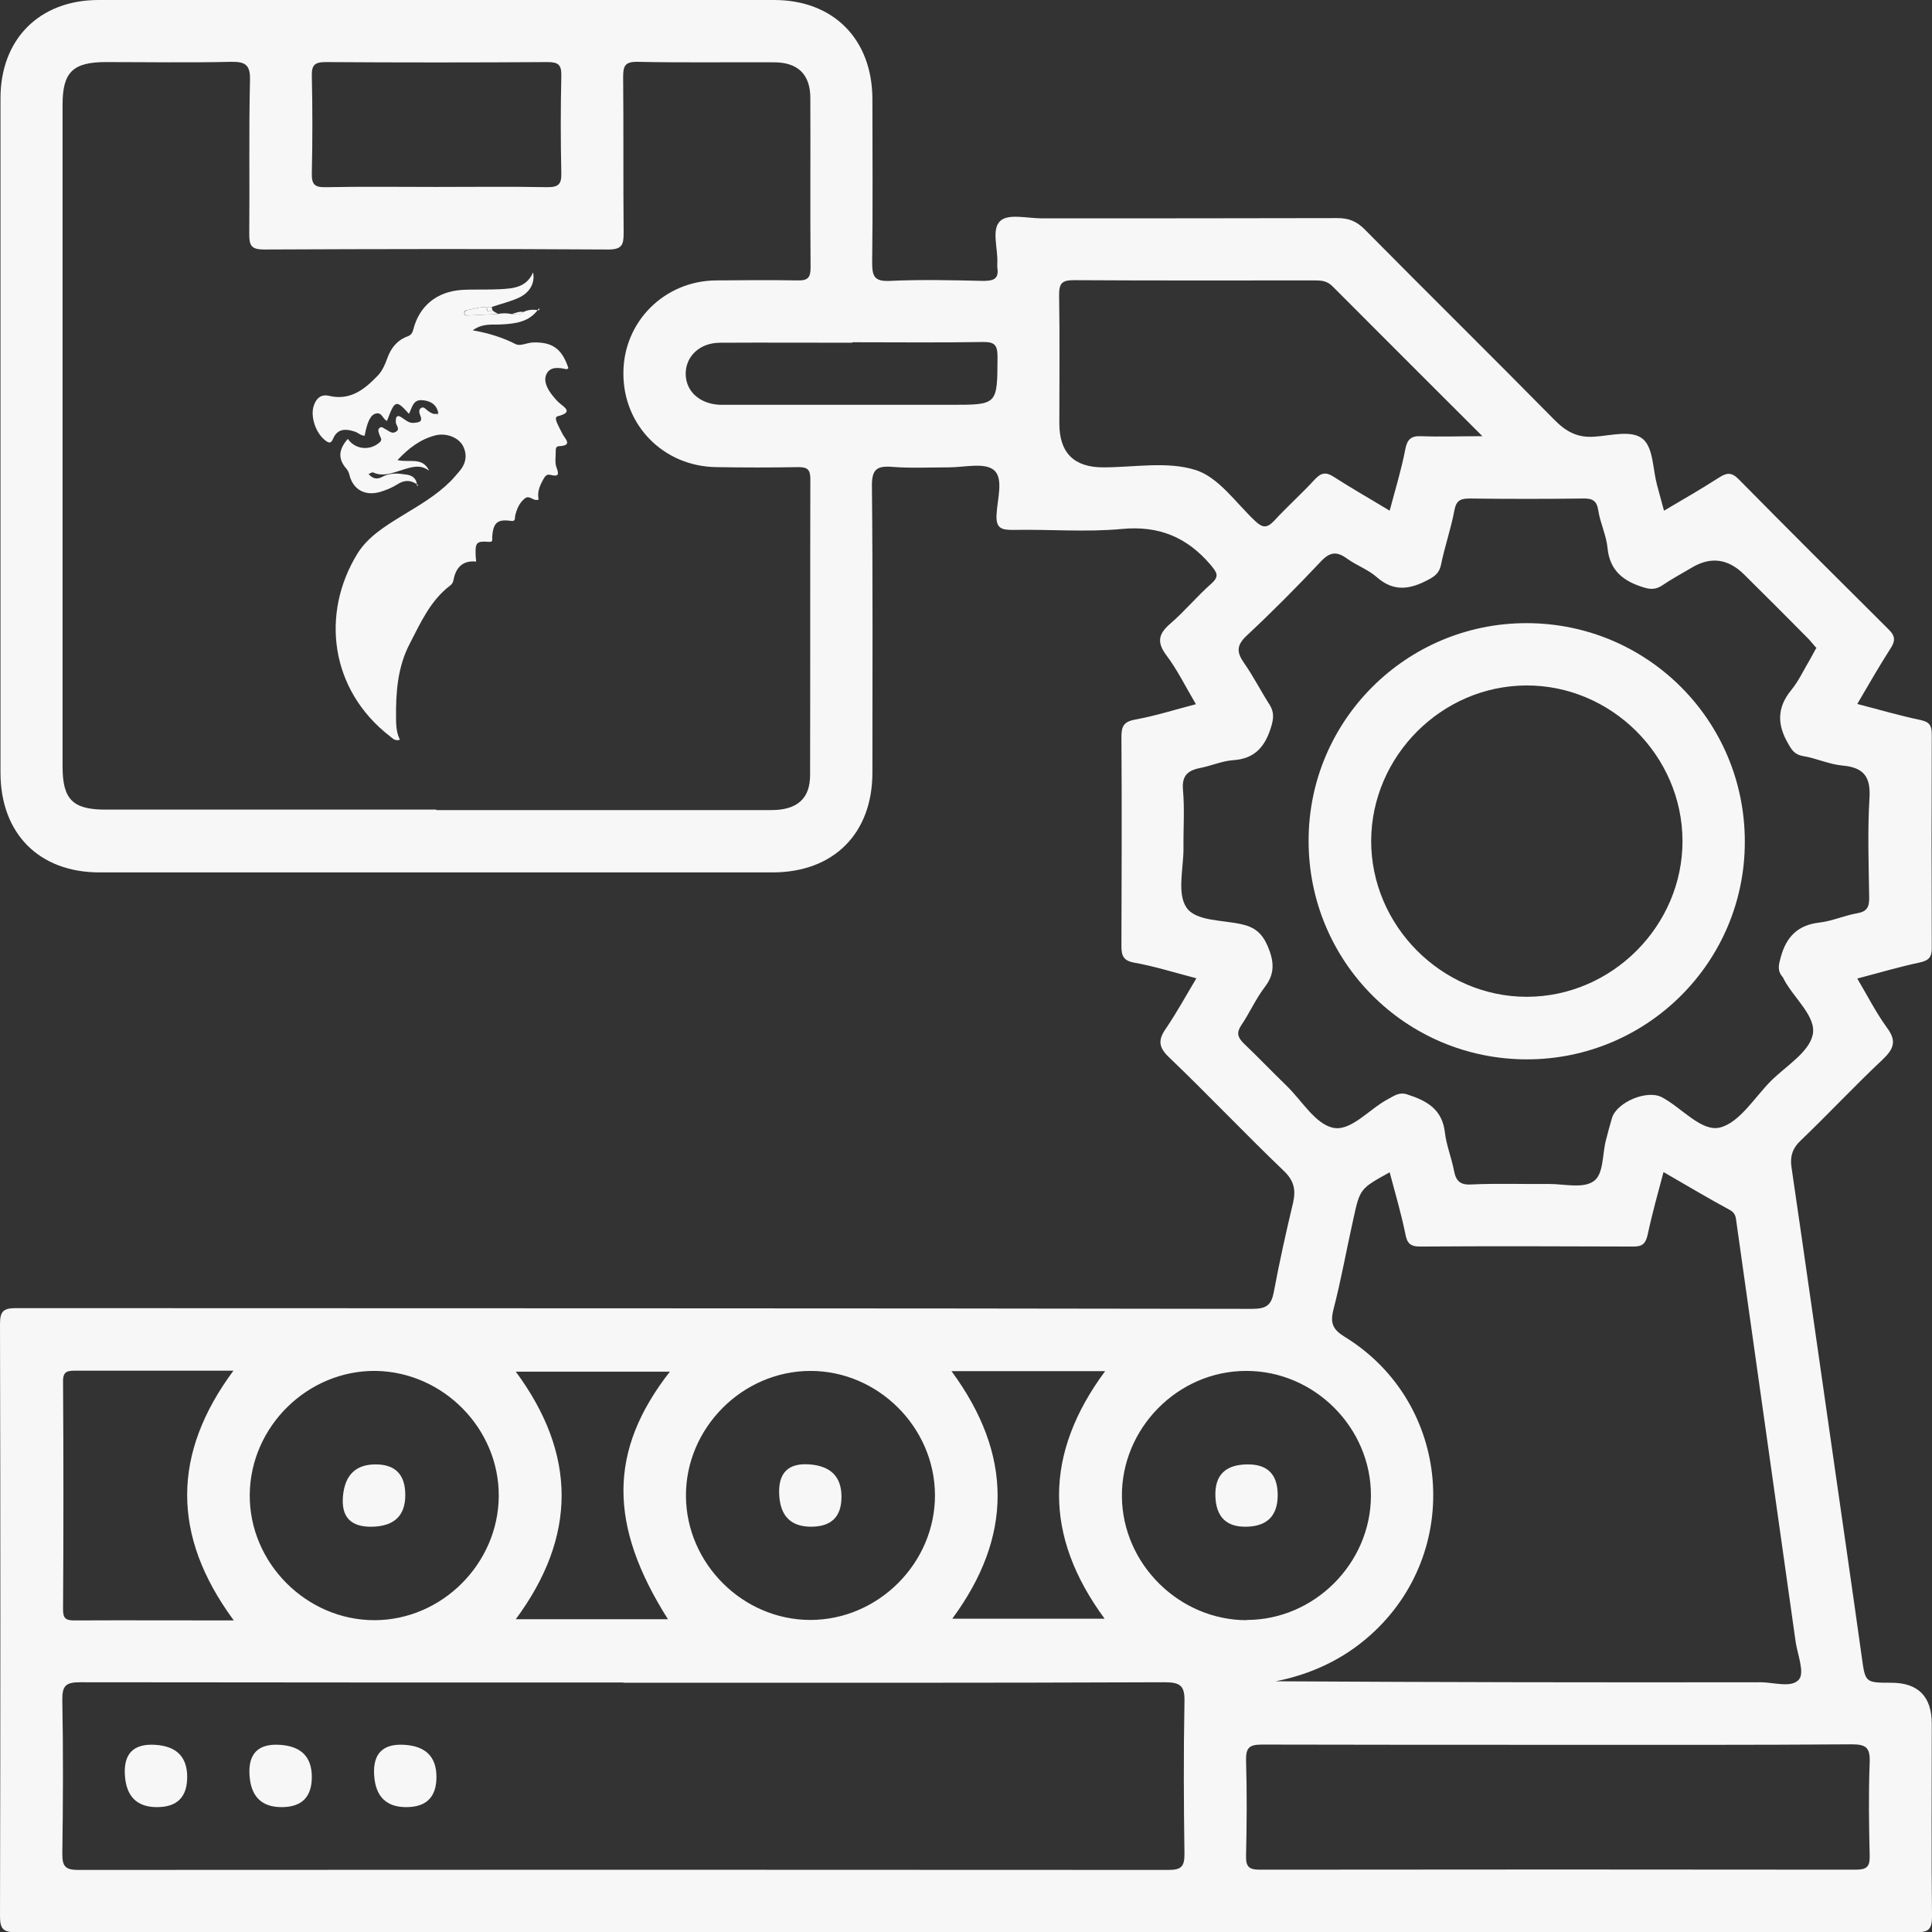
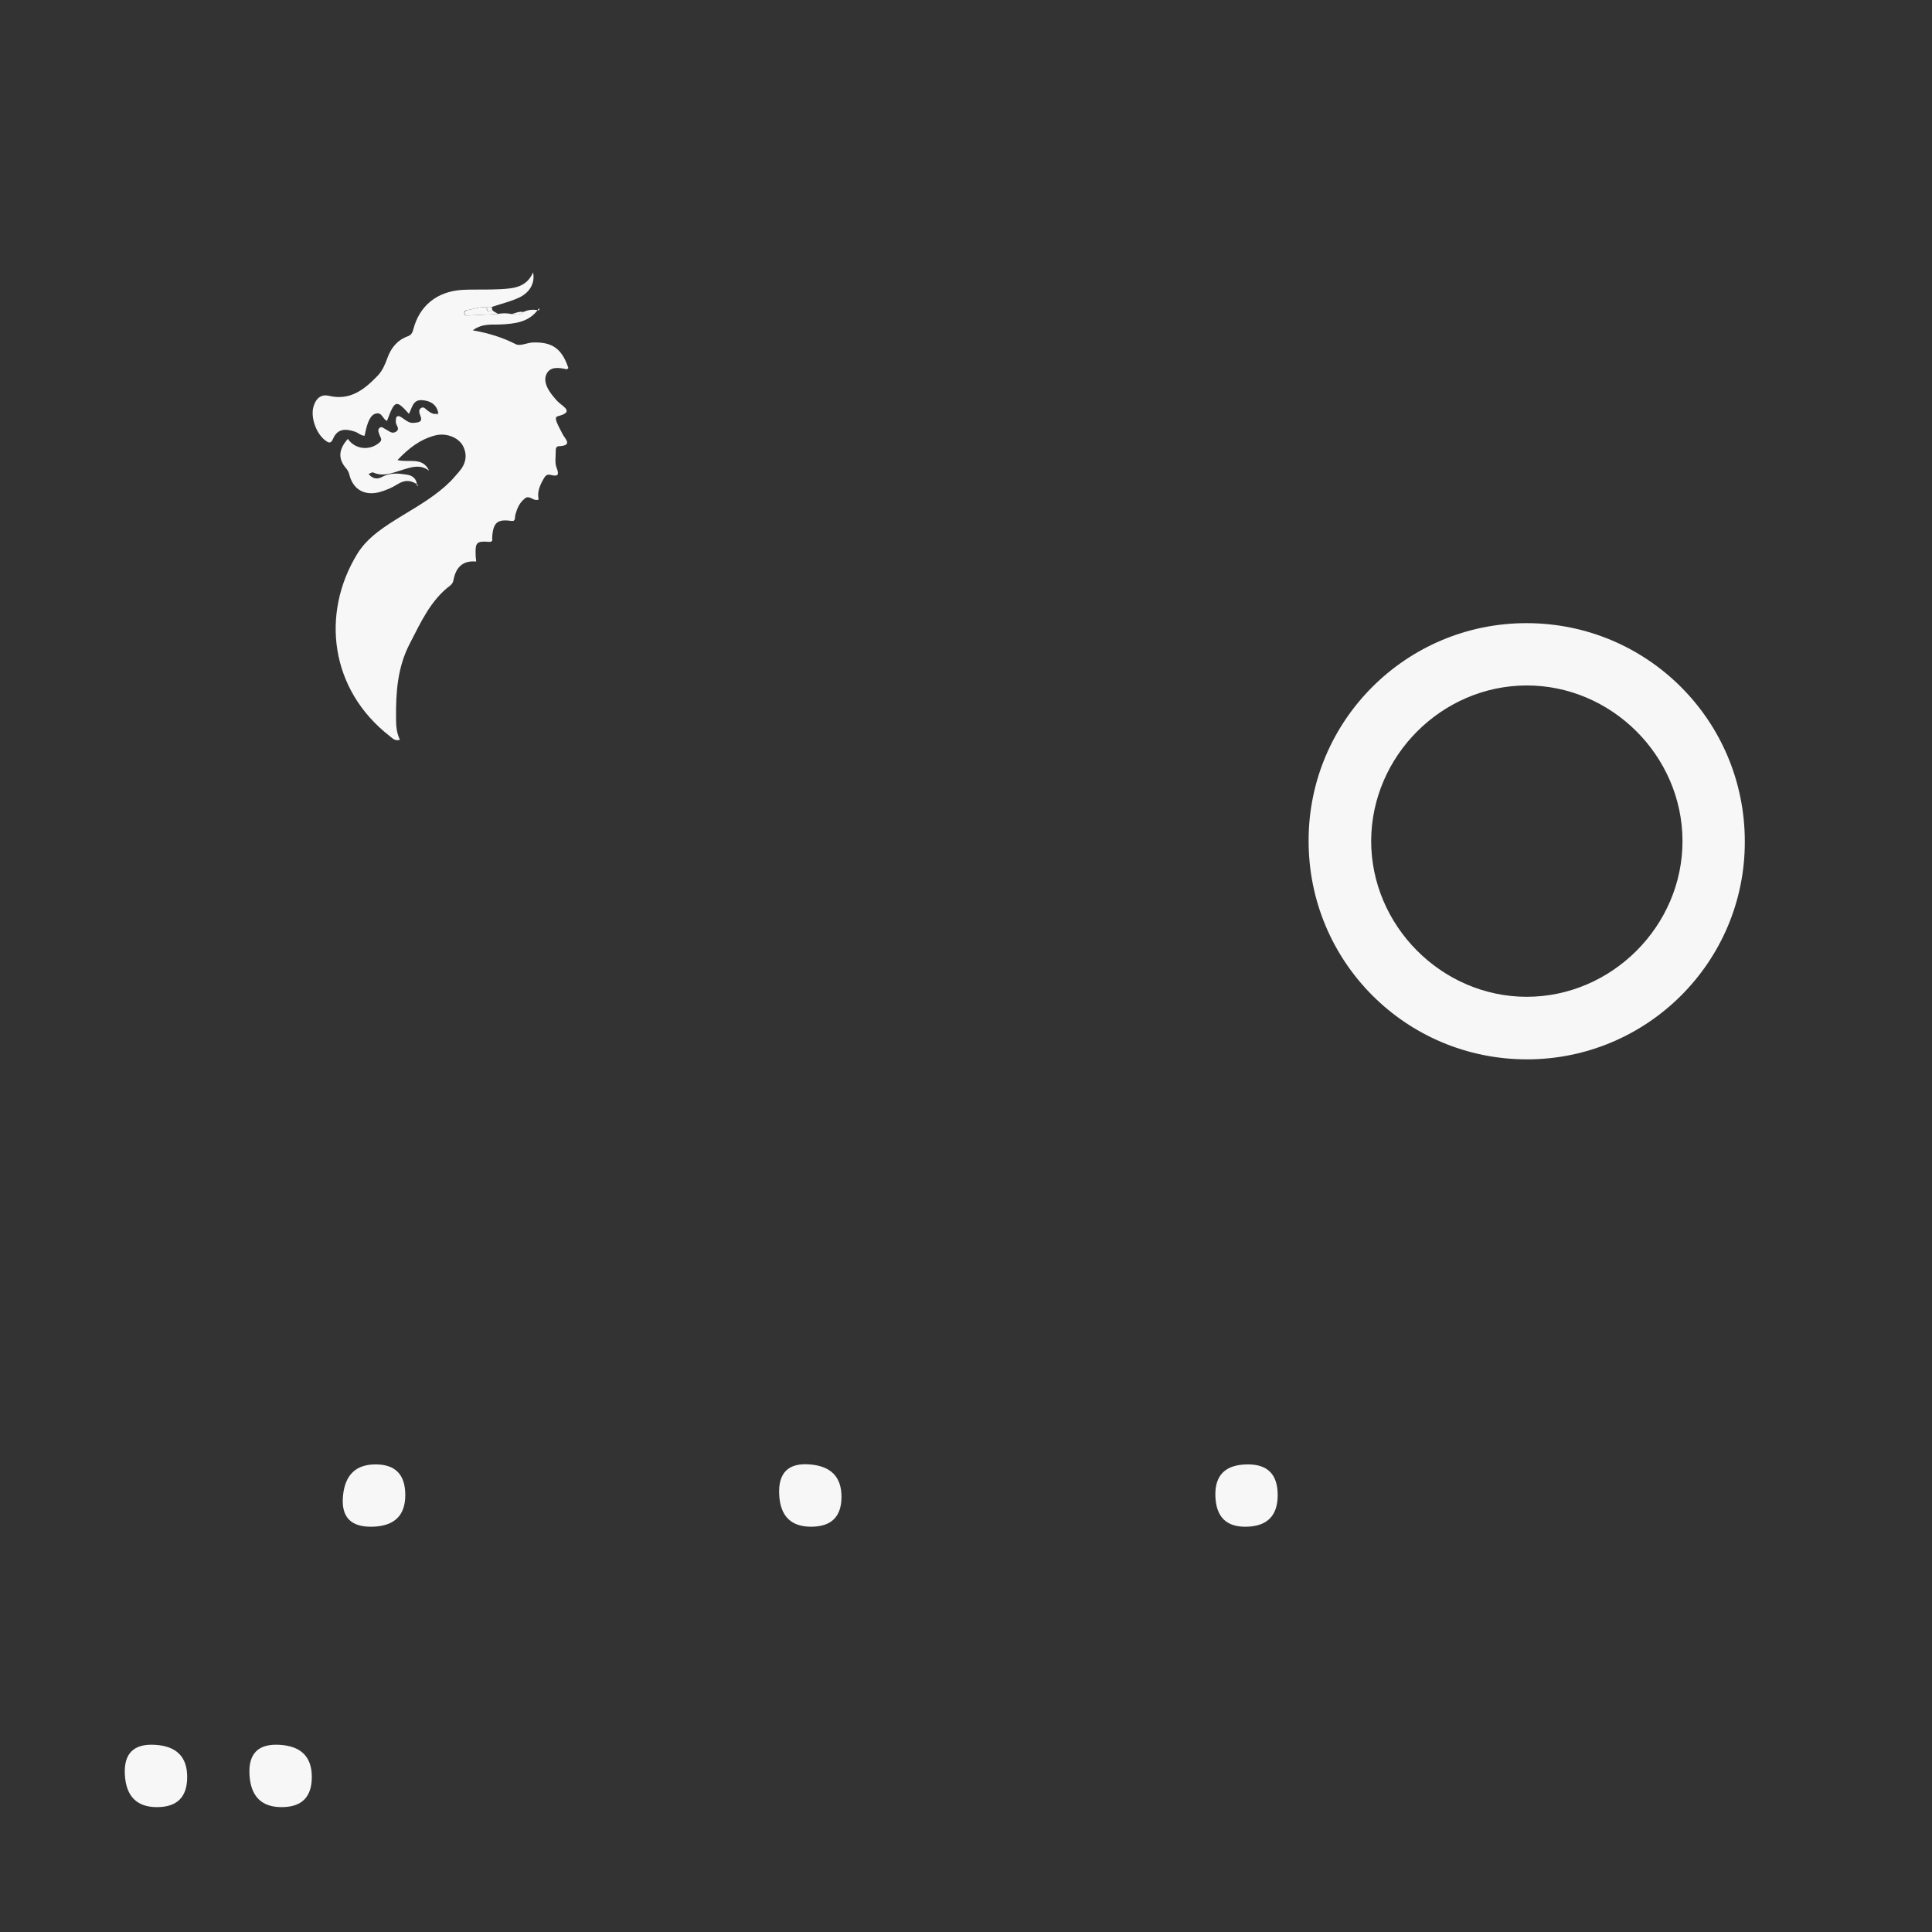
<svg xmlns="http://www.w3.org/2000/svg" id="_Слой_2" data-name="Слой 2" viewBox="0 0 79.37 79.37">
  <rect x="0" y="0" width="79.37" height="79.37" fill="#333333" stroke="none" />
  <defs>
    <style> .cls-1 { fill: #f7f7f7; } </style>
  </defs>
  <g id="_Слой_1-2" data-name="Слой 1">
    <g>
      <g>
-         <path class="cls-1" d="M49.15,40.19c-.89-.23-1.7-.49-2.54-.64-.46-.08-.54-.28-.54-.69,.01-2.85,.02-5.71,0-8.56,0-.44,.07-.65,.57-.74,.83-.15,1.64-.41,2.49-.63-.42-.71-.76-1.41-1.22-2.02-.41-.55-.3-.89,.18-1.3,.58-.5,1.08-1.11,1.66-1.62,.36-.32,.25-.46-.02-.79-.97-1.13-2.11-1.61-3.63-1.47-1.48,.14-2.98,.01-4.48,.04-.48,0-.71-.06-.68-.63,.03-.63,.3-1.49-.11-1.83-.39-.32-1.22-.11-1.85-.11-.77,0-1.55,.04-2.32-.02-.64-.05-.85,.1-.84,.8,.04,3.92,.02,7.84,.02,11.76,0,2.5-1.59,4.09-4.08,4.1-9.22,0-18.45,0-27.67,0-2.49,0-4.07-1.6-4.07-4.1,0-9.23,0-18.45,0-27.68C.01,1.61,1.62,0,4.05,0c9.25,0,18.5,0,27.75,0,2.44,0,4.03,1.61,4.04,4.06,0,2.24,.02,4.48-.01,6.72,0,.56,.08,.79,.72,.76,1.28-.06,2.56-.03,3.84,0,.43,0,.66-.08,.58-.56,0-.05,0-.11,0-.16,.04-.6-.26-1.4,.13-1.75,.33-.3,1.11-.1,1.69-.1,4.05,0,8.1,0,12.16-.01,.46,0,.78,.13,1.11,.46,2.59,2.62,5.21,5.2,7.79,7.82,.48,.49,.95,.75,1.65,.7,.68-.04,1.55-.3,2.01,.11,.41,.37,.39,1.22,.56,1.86,.09,.33,.18,.67,.29,1.07,.78-.46,1.53-.89,2.26-1.36,.31-.2,.51-.23,.8,.06,2.04,2.07,4.1,4.12,6.16,6.17,.29,.28,.29,.48,.08,.8-.46,.72-.88,1.45-1.36,2.27,.89,.23,1.74,.48,2.6,.66,.38,.08,.46,.24,.46,.59-.01,2.93-.01,5.87,0,8.8,0,.37-.14,.49-.49,.57-.85,.18-1.69,.43-2.57,.66,.42,.71,.77,1.4,1.22,2.02,.41,.55,.28,.87-.18,1.31-1.15,1.08-2.22,2.23-3.36,3.32-.35,.33-.45,.67-.38,1.12,.56,3.82,1.1,7.64,1.65,11.46,.41,2.87,.83,5.74,1.23,8.61,.15,1.08,.13,1.09,1.21,1.09q1.67,0,1.67,1.69c0,2.64-.02,5.28,.01,7.92,0,.54-.16,.64-.66,.64-26.02-.01-52.04-.01-78.06,0-.53,0-.65-.15-.65-.66C.02,70.6,.02,62.5,0,54.39c0-.53,.15-.65,.66-.65,16.93,.01,33.86,0,50.79,.03,.58,0,.78-.16,.88-.69,.23-1.23,.5-2.45,.79-3.66,.12-.53,.05-.91-.38-1.32-1.6-1.53-3.12-3.14-4.72-4.67-.44-.42-.44-.72-.12-1.18,.43-.63,.8-1.31,1.25-2.06Zm-31.22-6.91c4.58,0,9.17,0,13.75,0,1.06,0,1.6-.46,1.6-1.44,.01-4.05,0-8.1,.01-12.16,0-.39-.12-.49-.49-.49-1.12,.02-2.24,.02-3.36,0-2.17-.02-3.84-1.71-3.83-3.86,0-2.11,1.68-3.79,3.8-3.81,1.12-.01,2.24-.02,3.36,0,.42,.01,.53-.12,.53-.53-.02-2.32,0-4.64-.01-6.96,0-.97-.51-1.47-1.49-1.47-1.87-.01-3.73,.02-5.6-.02-.53-.01-.6,.17-.6,.63,.02,2.13,0,4.27,.02,6.4,0,.48-.06,.68-.63,.68-4.72-.03-9.44-.02-14.15,0-.52,0-.6-.17-.6-.63,.02-2.11-.02-4.21,.03-6.32,.02-.66-.21-.77-.8-.76-1.71,.04-3.41,.01-5.12,.01-1.36,0-1.78,.42-1.78,1.75,0,9.06,0,18.13,0,27.19,0,1.35,.42,1.77,1.76,1.77,4.53,0,9.06,0,13.59,0Zm7.68,35.84c-7.44,0-14.87,0-22.31-.01-.59,0-.75,.13-.74,.74,.04,2.11,.03,4.21,0,6.32,0,.52,.14,.65,.66,.65,14.93-.01,29.86-.01,44.78,0,.52,0,.66-.13,.66-.65-.03-2.08-.04-4.16,0-6.24,.02-.67-.16-.82-.82-.82-7.41,.03-14.82,.02-22.23,.02ZM74.63,26.63c-.13-.14-.24-.29-.37-.42-.86-.87-1.73-1.74-2.6-2.6q-.99-.99-2.16-.29c-.41,.24-.83,.47-1.23,.74-.25,.16-.47,.16-.75,.07-.82-.25-1.39-.68-1.48-1.62-.05-.52-.3-1.02-.38-1.54-.06-.41-.25-.5-.63-.49-1.55,.02-3.09,.02-4.64,0-.37,0-.56,.06-.64,.48-.14,.76-.4,1.49-.55,2.24-.07,.34-.26,.48-.53,.62-.73,.39-1.41,.51-2.11-.11-.35-.31-.83-.48-1.22-.76-.41-.3-.69-.29-1.07,.11-.99,1.05-2,2.07-3.05,3.05-.43,.4-.42,.69-.11,1.13,.38,.54,.68,1.14,1.04,1.7,.19,.3,.18,.55,.08,.89-.24,.81-.65,1.34-1.57,1.4-.44,.03-.87,.22-1.31,.31-.53,.1-.81,.3-.75,.92,.07,.79,.01,1.6,.02,2.4,0,.82-.27,1.84,.12,2.42,.38,.57,1.48,.51,2.27,.69,.54,.12,.84,.37,1.07,.9,.26,.62,.31,1.12-.12,1.68-.37,.48-.62,1.06-.96,1.56-.21,.31-.16,.5,.09,.75,.6,.57,1.17,1.17,1.76,1.74,.63,.61,1.18,1.57,1.91,1.73,.74,.16,1.48-.76,2.25-1.17,.25-.13,.46-.31,.8-.2,.8,.26,1.44,.6,1.55,1.57,.06,.52,.27,1.03,.37,1.55,.08,.43,.25,.61,.72,.58,1.06-.05,2.13-.01,3.2-.02,.61,0,1.36,.19,1.8-.1,.44-.28,.37-1.1,.52-1.68,.08-.31,.16-.62,.25-.92,.19-.66,1.45-1.19,2.06-.86,.81,.43,1.62,1.43,2.38,1.24,.8-.2,1.41-1.22,2.08-1.9,.62-.62,1.57-1.18,1.73-1.91,.16-.74-.76-1.49-1.17-2.25-.03-.05-.04-.1-.08-.14-.22-.26-.14-.51-.06-.81,.23-.83,.7-1.31,1.59-1.41,.52-.06,1.02-.29,1.54-.38,.4-.07,.5-.24,.5-.63-.02-1.36-.07-2.72,.01-4.08,.06-.89-.22-1.28-1.11-1.36-.55-.05-1.07-.3-1.62-.39-.35-.06-.47-.26-.62-.53-.44-.76-.45-1.46,.13-2.17,.32-.39,.53-.86,.79-1.29,.08-.14,.15-.28,.24-.44Zm-17.54,21.53c-1.21,.67-1.22,.67-1.49,1.91-.28,1.24-.5,2.5-.82,3.73-.14,.56-.03,.82,.48,1.13,4.37,2.7,4.87,8.83,1.03,12.25-1.11,.99-2.42,1.6-3.88,1.89,6.65,.04,13.28,.05,19.91,.04,.55,0,1.29,.25,1.59-.12,.23-.29-.06-1.01-.14-1.53-.81-5.74-1.62-11.48-2.43-17.22-.03-.2-.02-.39-.27-.53-.91-.49-1.79-1.02-2.73-1.56-.23,.87-.47,1.72-.65,2.57-.08,.35-.2,.49-.57,.49-2.93-.01-5.86-.02-8.79,0-.42,0-.53-.16-.6-.54-.17-.83-.41-1.64-.64-2.51Zm6.99,23.52c-4.08,0-8.16,0-12.23-.01-.52,0-.67,.12-.66,.65,.04,1.31,.03,2.61,0,3.92-.01,.45,.12,.57,.57,.57,8.16-.01,16.31-.01,24.47,0,.45,0,.59-.11,.58-.57-.03-1.28-.05-2.56,0-3.84,.02-.6-.14-.74-.74-.74-4,.03-8,.02-11.99,.02Zm-3.18-53.76c-2.14-2.14-4.16-4.15-6.16-6.16-.22-.22-.45-.24-.72-.24-3.3,0-6.6,.01-9.9-.01-.51,0-.61,.14-.61,.62,.03,1.76,.01,3.51,.01,5.27q0,1.8,1.8,1.8c1.28,0,2.64-.26,3.8,.11,.95,.3,1.66,1.36,2.45,2.1,.29,.27,.47,.3,.76,0,.54-.59,1.14-1.12,1.68-1.71,.27-.29,.47-.32,.8-.1,.73,.47,1.49,.9,2.28,1.38,.23-.87,.48-1.68,.64-2.51,.08-.43,.24-.57,.67-.55,.77,.03,1.54,0,2.5,0ZM20.49,61.47c.02-2.77-2.27-5.1-5.04-5.15-2.8-.04-5.17,2.28-5.19,5.09-.02,2.8,2.33,5.15,5.12,5.15,2.77,0,5.09-2.32,5.11-5.09Zm17.92-.07c-.02-2.77-2.34-5.08-5.11-5.08-2.8,0-5.14,2.35-5.12,5.15,.02,2.77,2.34,5.08,5.11,5.08,2.8,0,5.14-2.35,5.12-5.15Zm12.81,5.15c2.77,0,5.09-2.32,5.1-5.09,.02-2.8-2.32-5.15-5.13-5.14-2.8,0-5.13,2.36-5.1,5.17,.03,2.77,2.36,5.07,5.13,5.07Zm-41.63,0c-2.55-3.47-2.52-6.84,0-10.24-2.22,0-4.35,0-6.48,0-.34,0-.53,.02-.52,.46,.02,3.12,.02,6.23,0,9.35,0,.35,.1,.45,.45,.45,2.15-.01,4.31,0,6.56,0ZM17.93,7.68c1.52,0,3.04-.02,4.56,.01,.45,0,.58-.12,.57-.57-.03-1.33-.03-2.67,0-4,.01-.46-.12-.57-.57-.57-3.04,.02-6.08,.02-9.11,0-.45,0-.58,.12-.57,.57,.03,1.33,.03,2.67,0,4-.01,.46,.12,.58,.57,.57,1.52-.03,3.04-.01,4.56-.01Zm9.59,48.67h-6.33c2.51,3.4,2.51,6.77,0,10.17h6.25c-2.45-3.87-2.45-6.93,.08-10.17Zm11.57-.02c2.53,3.44,2.51,6.81,.03,10.17h6.26c-2.51-3.41-2.49-6.78,.02-10.17h-6.3Zm-4.08-42.25c-1.81,0-3.62-.01-5.43,0-.85,0-1.43,.58-1.41,1.31,.02,.7,.58,1.2,1.4,1.24,.19,0,.37,0,.56,0,2.98,0,5.96,0,8.95,0,1.91,0,1.89,0,1.9-1.96,0-.49-.11-.63-.61-.62-1.78,.03-3.57,.01-5.35,.01Z" />
        <path class="cls-1" d="M7.69,73q0,1.24-1.24,1.24t-1.32-1.32,1.24-1.24,1.32,1.32Z" />
        <path class="cls-1" d="M12.81,73q0,1.24-1.24,1.24t-1.32-1.32,1.24-1.24,1.32,1.32Z" />
-         <path class="cls-1" d="M17.93,73q0,1.24-1.24,1.24t-1.32-1.32,1.24-1.24,1.32,1.32Z" />
        <path class="cls-1" d="M62.71,25.6c4.97,0,8.98,4.01,8.97,8.99,0,4.93-4.01,8.93-8.95,8.93-4.97,0-8.98-4.01-8.97-8.99,0-4.93,4.01-8.93,8.95-8.93Zm6.41,8.94c-.01-3.5-2.93-6.4-6.43-6.38-3.47,.02-6.34,2.9-6.36,6.37-.01,3.5,2.9,6.42,6.39,6.42,3.5,0,6.41-2.92,6.4-6.41Z" />
        <path class="cls-1" d="M15.43,60.16q1.22,0,1.22,1.26t-1.34,1.3-1.22-1.26,1.34-1.3Z" />
        <path class="cls-1" d="M34.57,61.49q0,1.23-1.25,1.23t-1.31-1.33,1.25-1.23,1.31,1.33Z" />
        <path class="cls-1" d="M51.27,60.16q1.22,0,1.22,1.26t-1.26,1.3-1.3-1.26,1.34-1.3Z" />
      </g>
      <g>
        <path class="cls-1" d="M17.18,19.93c-.28-.21-.55-.23-.86-.03-.22,.14-.49,.25-.74,.32-.62,.16-1.09-.13-1.23-.73-.03-.11-.07-.18-.14-.26-.33-.39-.3-.77,.08-1.2,.3,.44,.91,.5,1.31,.14,.12-.11,.03-.19,0-.28-.03-.1-.1-.21-.02-.3,.1-.1,.18,.01,.27,.05,.13,.06,.25,.2,.41,.1,.2-.12,0-.27,0-.4,0-.07,0-.17,.03-.21,.08-.08,.16-.01,.24,.04,.15,.1,.29,.23,.49,.2,.16-.02,.36-.02,.25-.29-.04-.1-.09-.25,.03-.32,.11-.07,.19,.05,.27,.11,.11,.08,.22,.16,.37,.13,.02,.02,.05,.06,.05,.05,.05-.03,.04-.07,.01-.11-.08-.35-.35-.48-.66-.5-.38-.03-.41,.32-.54,.56-.53-.59-.58-.57-.9,.29-.18-.06-.2-.37-.46-.3-.21,.05-.35,.32-.46,.91-.16,0-.27-.13-.41-.17-.36-.12-.7-.13-.88,.28-.09,.23-.19,.19-.33,.08-.37-.28-.61-.94-.48-1.39,.09-.31,.29-.52,.63-.44,.88,.21,1.46-.26,2.01-.83,.19-.2,.3-.46,.39-.71,.15-.42,.4-.74,.83-.9,.14-.05,.2-.13,.24-.29,.25-.97,.97-1.55,1.99-1.62,.53-.03,1.06,0,1.59-.03,.53-.03,1.07-.07,1.34-.69,.09,.45-.15,.86-.63,1.06-.34,.15-.71,.24-1.07,.36,0,0-.02,.02-.02,.02h-.19c-.28-.04-.53,.07-.8,.11-.08,.01-.14,.06-.11,.16,.02,.07,.09,.06,.15,.06,.4-.02,.81-.04,1.21-.06,.19-.04,.38-.04,.57,0,.17,.01,.35,.07,.49-.08,.21-.11,.43-.11,.64-.07,.02-.04,.02-.05,.03-.07-.01,0-.04,0-.04,0-.38,.56-.97,.62-1.57,.65-.35,.02-.72-.06-1.14,.24,.68,.12,1.24,.3,1.77,.57,.18,.09,.46-.06,.7-.07,.8-.03,1.2,.26,1.46,1.05-.02,.02-.05,.05-.07,.05-.32-.07-.69-.13-.84,.22-.12,.29,.06,.61,.26,.86,.08,.09,.15,.19,.24,.27,.23,.21,.65,.41-.03,.58-.11,.03-.07,.16-.04,.24,.07,.17,.16,.33,.24,.49,.11,.21,.43,.47-.14,.5-.15,0-.14,.14-.14,.24,0,.21-.04,.44,.03,.63,.12,.3,.08,.39-.24,.31-.18-.05-.24,.08-.31,.2-.14,.25-.25,.52-.18,.81-.22,.1-.36-.2-.56-.05-.23,.18-.33,.42-.4,.69-.03,.1,.03,.27-.17,.24-.56-.08-.74,.06-.78,.67,0,.11,.04,.2-.14,.19-.5-.04-.56,.03-.54,.54,0,.09,.02,.18,.02,.27-.5-.05-.81,.19-.92,.71-.02,.11-.04,.19-.14,.27-.81,.61-1.21,1.51-1.66,2.38-.51,.97-.58,2.01-.57,3.08,0,.3,.02,.6,.16,.88-.21,.07-.31-.07-.42-.15-2.45-1.9-2.84-5.03-1.33-7.49,.43-.7,1.15-1.14,1.85-1.57,.69-.42,1.4-.83,1.98-1.41,.12-.12,.22-.25,.33-.37,.29-.32,.38-.69,.18-1.08-.19-.36-.71-.55-1.15-.43-.61,.16-1.09,.53-1.54,1.01,.47,.12,1.03-.15,1.3,.44-.36-.28-.73-.15-1.09-.04-.4,.12-.79,.3-1.21,.11-.04-.02-.1,.03-.19,.06,.19,.23,.39,.22,.58,.11,.33-.17,.67-.13,1-.08,.25,.04,.41,.19,.41,.46h.02Z" />
        <path class="cls-1" d="M20.45,12.9c-.4,.02-.81,.04-1.21,.06-.06,0-.13,0-.15-.06-.03-.09,.04-.14,.11-.16,.26-.04,.52-.15,.8-.11-.02,.11,.01,.17,.13,.16,.11-.01,.08-.09,.06-.16,0,0,.02-.02,.02-.02-.03,.19,.14,.2,.24,.28Z" />
        <path class="cls-1" d="M21.51,12.82c-.14,.15-.32,.09-.49,.08,.16-.04,.32-.12,.49-.08Z" />
        <path class="cls-1" d="M17.15,19.94s0-.02,0-.03c0,0,0,.01,0,.02,0,0-.02,0-.02,0Z" />
        <path class="cls-1" d="M20.2,12.63c.02,.07,.05,.15-.06,.16-.12,.01-.15-.05-.13-.16,.06,0,.13,0,.19,0Z" />
        <path class="cls-1" d="M18.02,16.95s.04,.08-.01,.11c0,0-.04-.03-.05-.05,.02-.02,.04-.04,.07-.06Z" />
      </g>
    </g>
  </g>
</svg>